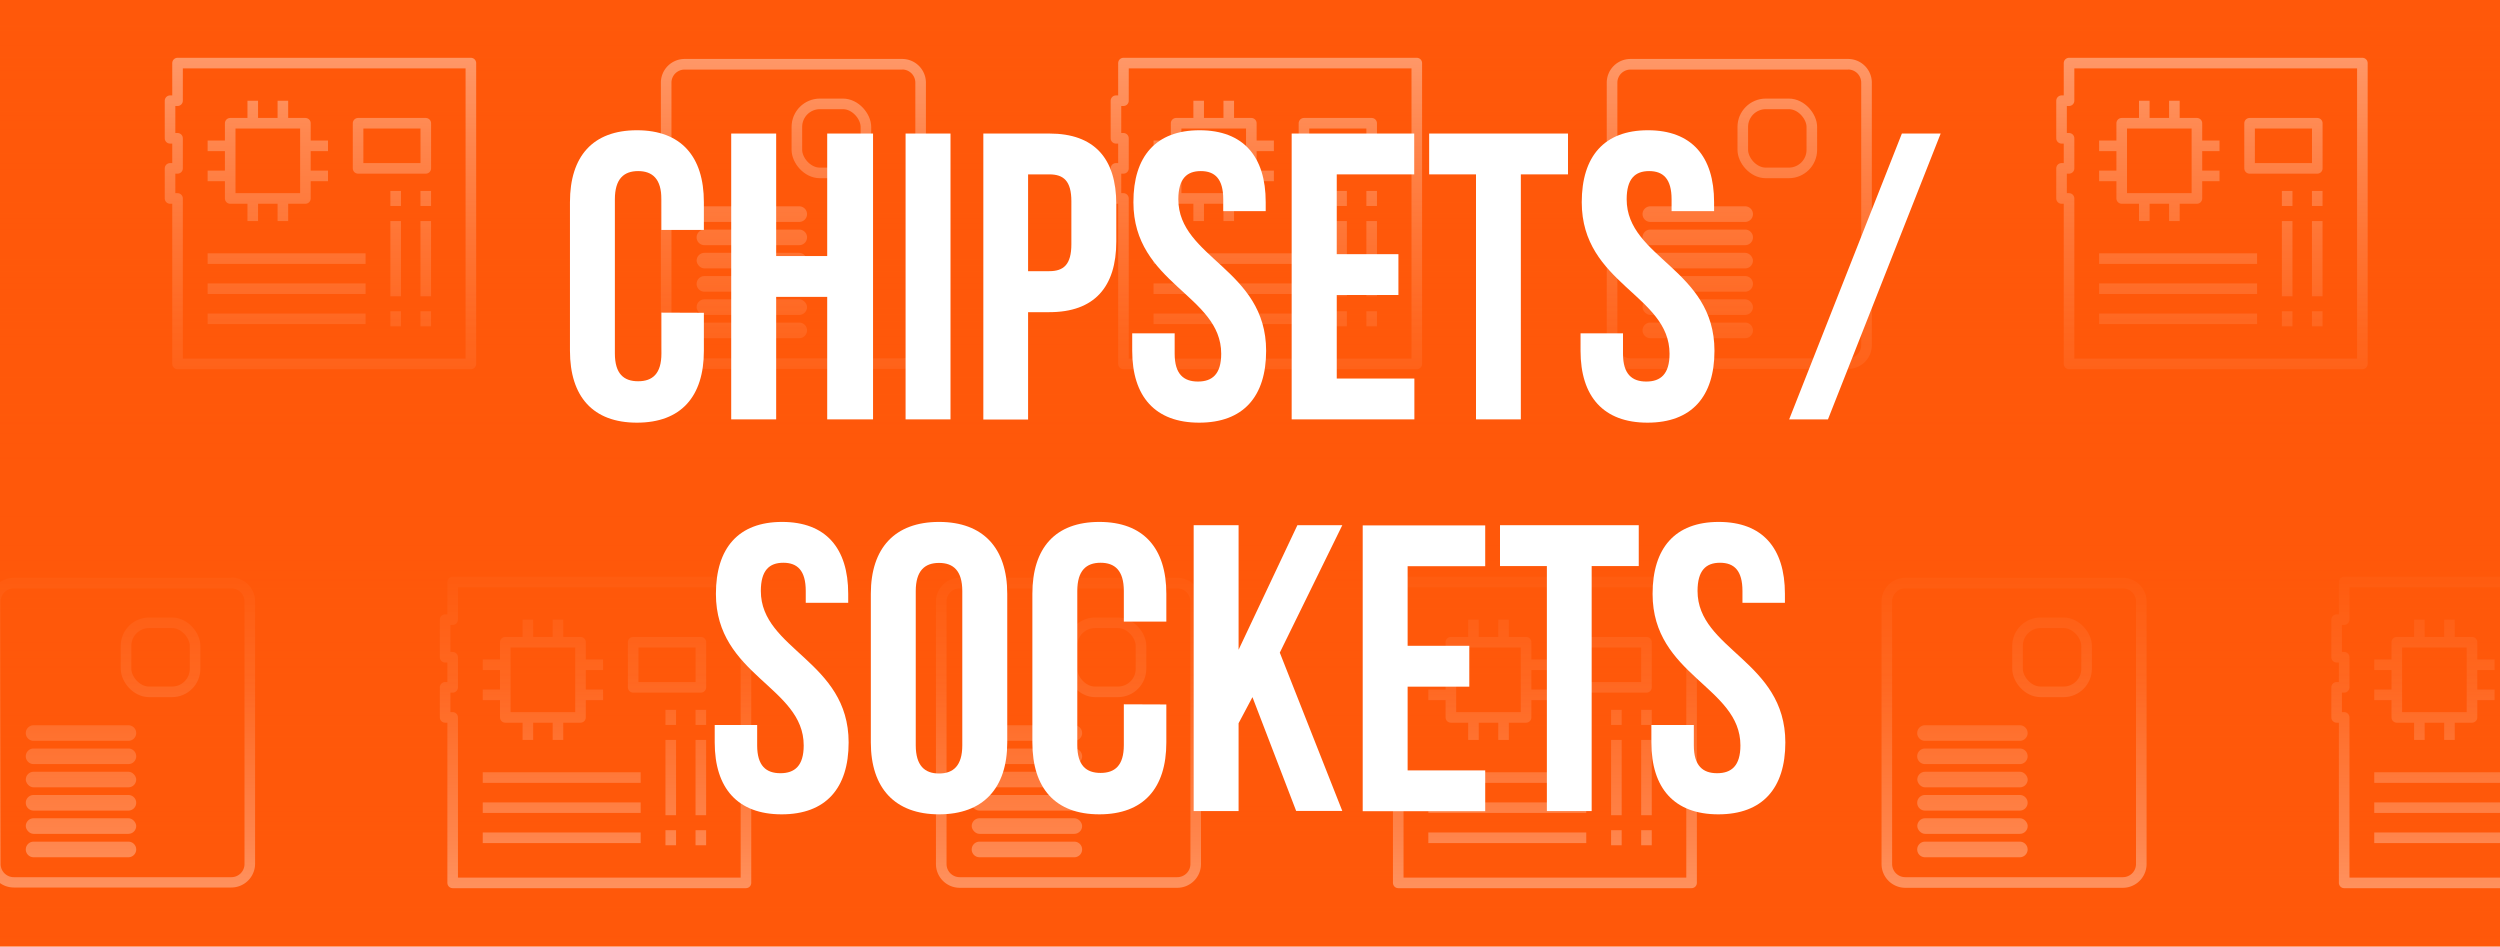
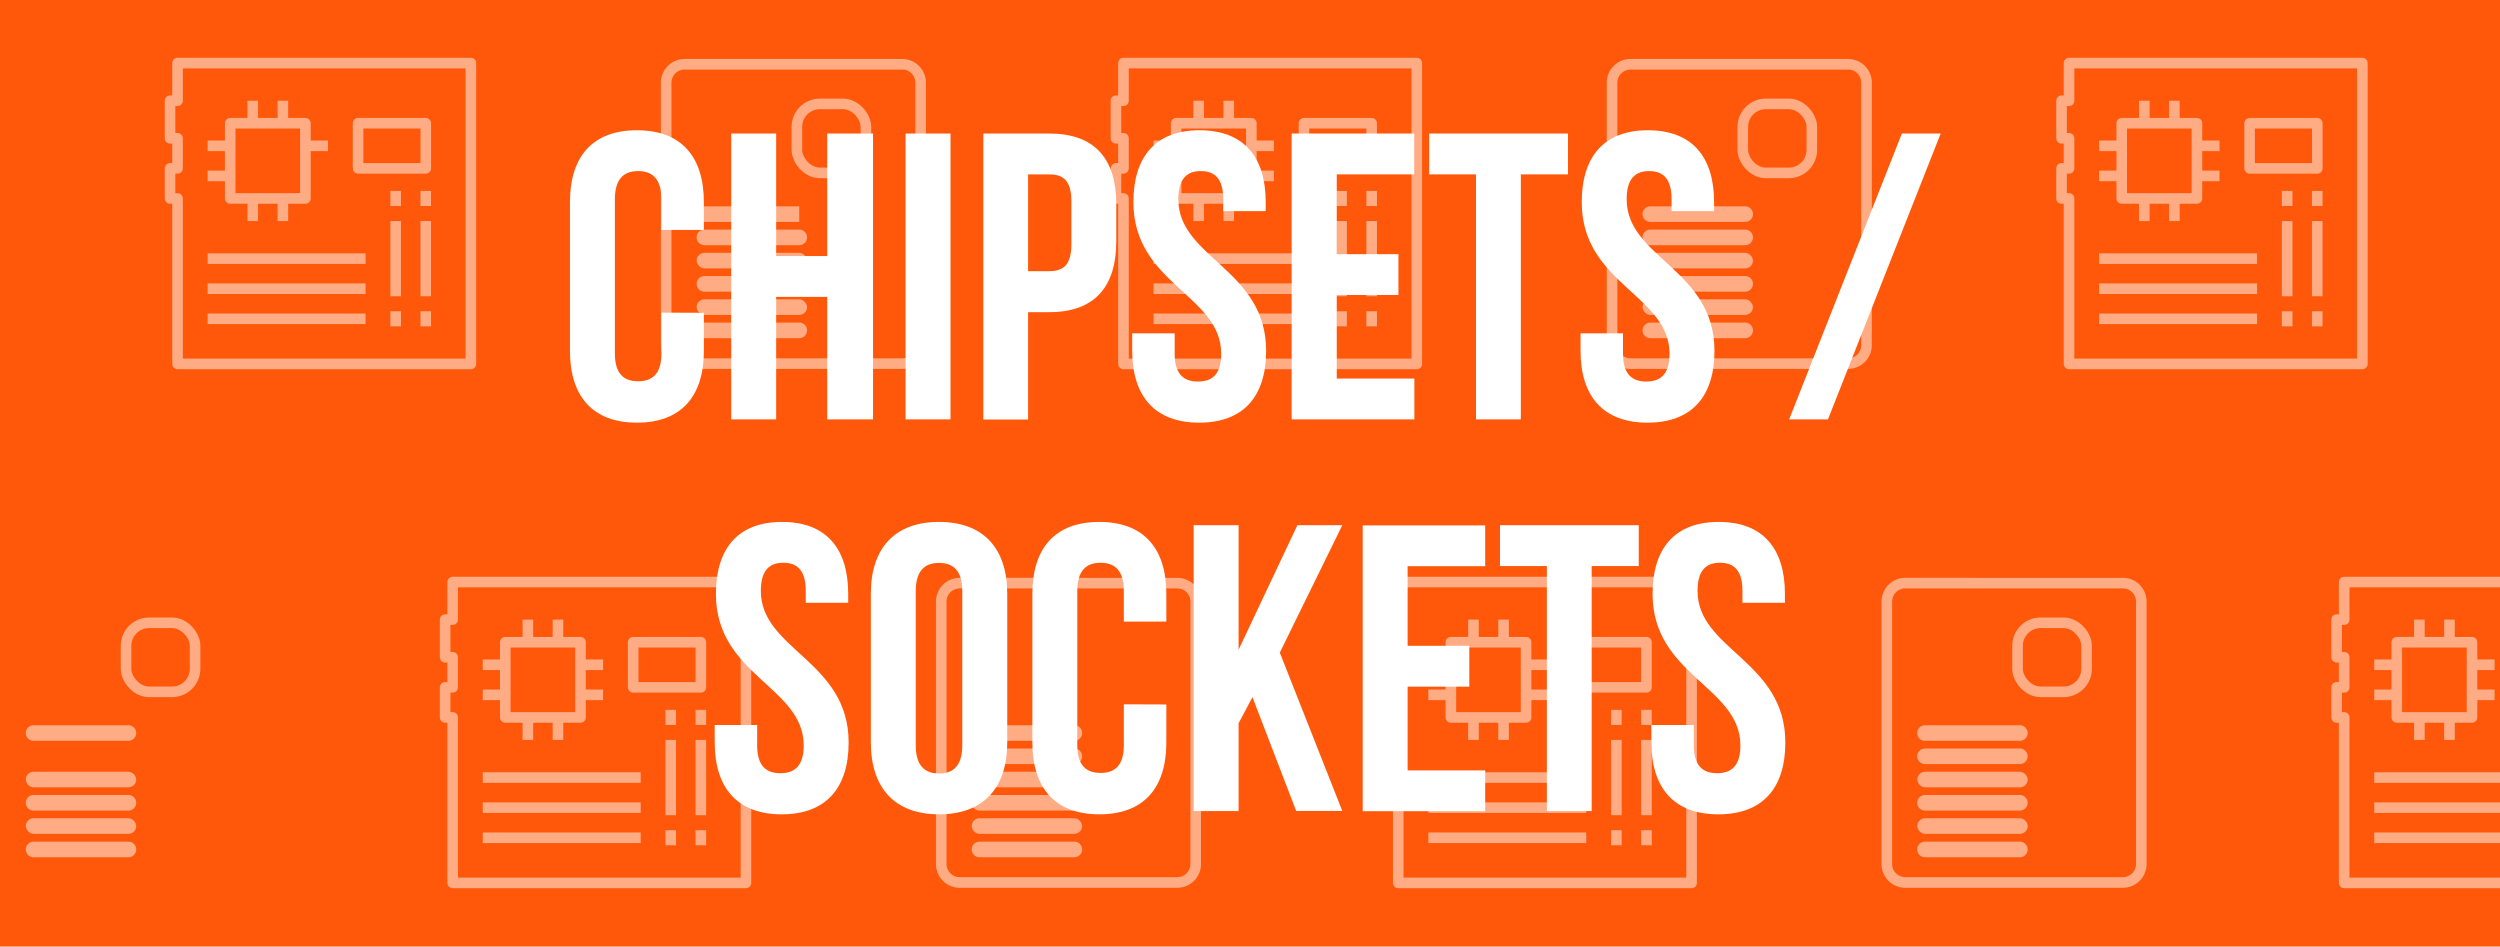
<svg xmlns="http://www.w3.org/2000/svg" viewBox="0 0 600 227.17">
  <defs>
    <style>.cls-1{fill:#ff580a;}.cls-2{opacity:0.5;}.cls-3,.cls-5{fill:none;stroke:#fff;stroke-width:2.54px;}.cls-3{stroke-linejoin:round;}.cls-4{fill:#fff;}.cls-5{stroke-miterlimit:10;}.cls-6{fill:url(#linear-gradient);}</style>
    <linearGradient id="linear-gradient" x1="300" y1="237.2" x2="300" y2="-6.1" gradientUnits="userSpaceOnUse">
      <stop offset="0" stop-color="#ff580a" stop-opacity="0" />
      <stop offset="0.07" stop-color="#ff580a" stop-opacity="0.24" />
      <stop offset="0.15" stop-color="#ff580a" stop-opacity="0.47" />
      <stop offset="0.23" stop-color="#ff580a" stop-opacity="0.66" />
      <stop offset="0.3" stop-color="#ff580a" stop-opacity="0.81" />
      <stop offset="0.37" stop-color="#ff580a" stop-opacity="0.91" />
      <stop offset="0.43" stop-color="#ff580a" stop-opacity="0.98" />
      <stop offset="0.48" stop-color="#ff580a" />
      <stop offset="0.53" stop-color="#ff580a" stop-opacity="0.98" />
      <stop offset="0.59" stop-color="#ff580a" stop-opacity="0.91" />
      <stop offset="0.66" stop-color="#ff580a" stop-opacity="0.81" />
      <stop offset="0.74" stop-color="#ff580a" stop-opacity="0.66" />
      <stop offset="0.83" stop-color="#ff580a" stop-opacity="0.47" />
      <stop offset="0.92" stop-color="#ff580a" stop-opacity="0.24" />
      <stop offset="1" stop-color="#ff580a" stop-opacity="0" />
    </linearGradient>
  </defs>
  <g id="MOBILE">
    <rect class="cls-1" y="-2.91" width="600" height="234.07" />
    <g class="cls-2">
      <polygon class="cls-3" points="113.01 87.34 42.61 87.34 42.61 47.63 40.81 47.63 40.81 40.41 42.61 40.41 42.61 33.19 40.81 33.19 40.81 24.17 42.61 24.17 42.61 15.14 113.01 15.14 113.01 87.34" />
      <rect class="cls-3" x="55.25" y="29.58" width="18.05" height="18.05" />
      <line class="cls-3" x1="60.66" y1="24.17" x2="60.66" y2="29.58" />
      <line class="cls-3" x1="67.89" y1="24.17" x2="67.89" y2="29.58" />
      <line class="cls-3" x1="60.66" y1="47.63" x2="60.66" y2="53.05" />
      <line class="cls-3" x1="67.89" y1="47.63" x2="67.89" y2="53.05" />
      <line class="cls-3" x1="49.83" y1="35" x2="55.25" y2="35" />
      <line class="cls-3" x1="49.83" y1="42.22" x2="55.25" y2="42.22" />
-       <line class="cls-3" x1="73.3" y1="42.22" x2="78.72" y2="42.22" />
      <line class="cls-3" x1="73.3" y1="35" x2="78.72" y2="35" />
      <line class="cls-3" x1="102.18" y1="45.83" x2="102.18" y2="49.44" />
      <line class="cls-3" x1="102.18" y1="74.71" x2="102.18" y2="78.32" />
      <line class="cls-3" x1="102.18" y1="53.05" x2="102.18" y2="71.1" />
      <line class="cls-3" x1="94.96" y1="45.83" x2="94.96" y2="49.44" />
      <line class="cls-3" x1="94.96" y1="74.71" x2="94.96" y2="78.32" />
      <line class="cls-3" x1="94.96" y1="53.05" x2="94.96" y2="71.1" />
      <rect class="cls-3" x="85.94" y="29.58" width="16.25" height="10.83" />
      <line class="cls-3" x1="49.83" y1="62.07" x2="87.74" y2="62.07" />
      <line class="cls-3" x1="49.83" y1="69.29" x2="87.74" y2="69.29" />
      <line class="cls-3" x1="49.83" y1="76.51" x2="87.74" y2="76.51" />
      <path class="cls-4" d="M216.53,16.68a3.16,3.16,0,0,1,3.15,3.15v63A3.16,3.16,0,0,1,216.53,86H164.3a3.15,3.15,0,0,1-3.15-3.15v-63a3.15,3.15,0,0,1,3.15-3.15h52.23m0-2.55H164.3a5.7,5.7,0,0,0-5.69,5.7v63a5.69,5.69,0,0,0,5.69,5.69h52.23a5.69,5.69,0,0,0,5.69-5.69v-63a5.7,5.7,0,0,0-5.69-5.7Z" />
      <rect class="cls-5" x="191.25" y="24.93" width="16.57" height="16.57" rx="5.53" />
      <path class="cls-4" d="M191.82,55.1H169.06a1.87,1.87,0,0,0,0,3.74h22.76a1.87,1.87,0,1,0,0-3.74Z" />
      <path class="cls-4" d="M191.82,77.42H169.06a1.87,1.87,0,0,0,0,3.74h22.76a1.87,1.87,0,0,0,0-3.74Z" />
      <rect class="cls-4" x="167.19" y="71.84" width="26.5" height="3.74" rx="1.87" />
      <path class="cls-4" d="M191.82,66.26H169.06a1.87,1.87,0,1,0,0,3.74h22.76a1.87,1.87,0,1,0,0-3.74Z" />
      <rect class="cls-4" x="167.19" y="60.68" width="26.5" height="3.74" rx="1.87" />
-       <path class="cls-4" d="M191.82,49.52H169.06a1.87,1.87,0,0,0,0,3.74h22.76a1.87,1.87,0,1,0,0-3.74Z" />
+       <path class="cls-4" d="M191.82,49.52H169.06a1.87,1.87,0,0,0,0,3.74h22.76Z" />
      <polygon class="cls-3" points="340.03 87.34 269.63 87.34 269.63 47.63 267.83 47.63 267.83 40.41 269.63 40.41 269.63 33.19 267.83 33.19 267.83 24.17 269.63 24.17 269.63 15.14 340.03 15.14 340.03 87.34" />
      <rect class="cls-3" x="282.27" y="29.58" width="18.05" height="18.05" />
      <line class="cls-3" x1="287.68" y1="24.17" x2="287.68" y2="29.58" />
      <line class="cls-3" x1="294.9" y1="24.17" x2="294.9" y2="29.58" />
      <line class="cls-3" x1="287.68" y1="47.63" x2="287.68" y2="53.05" />
      <line class="cls-3" x1="294.9" y1="47.63" x2="294.9" y2="53.05" />
      <line class="cls-3" x1="276.85" y1="35" x2="282.27" y2="35" />
      <line class="cls-3" x1="276.85" y1="42.22" x2="282.27" y2="42.22" />
      <line class="cls-3" x1="300.32" y1="42.22" x2="305.73" y2="42.22" />
      <line class="cls-3" x1="300.32" y1="35" x2="305.73" y2="35" />
      <line class="cls-3" x1="329.2" y1="45.83" x2="329.2" y2="49.44" />
      <line class="cls-3" x1="329.2" y1="74.71" x2="329.2" y2="78.32" />
      <line class="cls-3" x1="329.2" y1="53.05" x2="329.2" y2="71.1" />
      <line class="cls-3" x1="321.98" y1="45.83" x2="321.98" y2="49.44" />
      <line class="cls-3" x1="321.98" y1="74.71" x2="321.98" y2="78.32" />
      <line class="cls-3" x1="321.98" y1="53.05" x2="321.98" y2="71.1" />
      <rect class="cls-3" x="312.95" y="29.58" width="16.25" height="10.83" />
      <line class="cls-3" x1="276.85" y1="62.07" x2="314.76" y2="62.07" />
      <line class="cls-3" x1="276.85" y1="69.29" x2="314.76" y2="69.29" />
      <line class="cls-3" x1="276.85" y1="76.51" x2="314.76" y2="76.51" />
      <path class="cls-4" d="M443.54,16.68a3.15,3.15,0,0,1,3.15,3.15v63A3.15,3.15,0,0,1,443.54,86H391.32a3.15,3.15,0,0,1-3.15-3.15v-63a3.15,3.15,0,0,1,3.15-3.15h52.22m0-2.55H391.32a5.7,5.7,0,0,0-5.7,5.7v63a5.7,5.7,0,0,0,5.7,5.69h52.22a5.7,5.7,0,0,0,5.7-5.69v-63a5.7,5.7,0,0,0-5.7-5.7Z" />
      <rect class="cls-5" x="418.27" y="24.93" width="16.57" height="16.57" rx="5.53" />
      <path class="cls-4" d="M418.84,55.1H396.08a1.87,1.87,0,0,0,0,3.74h22.76a1.87,1.87,0,1,0,0-3.74Z" />
      <path class="cls-4" d="M418.84,77.42H396.08a1.87,1.87,0,0,0,0,3.74h22.76a1.87,1.87,0,1,0,0-3.74Z" />
      <rect class="cls-4" x="394.21" y="71.84" width="26.5" height="3.74" rx="1.87" />
      <path class="cls-4" d="M418.84,66.26H396.08a1.87,1.87,0,0,0,0,3.74h22.76a1.87,1.87,0,1,0,0-3.74Z" />
      <rect class="cls-4" x="394.21" y="60.68" width="26.5" height="3.74" rx="1.87" />
      <path class="cls-4" d="M418.84,49.52H396.08a1.87,1.87,0,0,0,0,3.74h22.76a1.87,1.87,0,1,0,0-3.74Z" />
      <polygon class="cls-3" points="566.97 87.34 496.57 87.34 496.57 47.63 494.77 47.63 494.77 40.41 496.57 40.41 496.57 33.19 494.77 33.19 494.77 24.17 496.57 24.17 496.57 15.14 566.97 15.14 566.97 87.34" />
      <rect class="cls-3" x="509.21" y="29.58" width="18.05" height="18.05" />
      <line class="cls-3" x1="514.63" y1="24.17" x2="514.63" y2="29.58" />
      <line class="cls-3" x1="521.85" y1="24.17" x2="521.85" y2="29.58" />
      <line class="cls-3" x1="514.63" y1="47.63" x2="514.63" y2="53.05" />
      <line class="cls-3" x1="521.85" y1="47.63" x2="521.85" y2="53.05" />
      <line class="cls-3" x1="503.79" y1="35" x2="509.21" y2="35" />
      <line class="cls-3" x1="503.79" y1="42.22" x2="509.21" y2="42.22" />
      <line class="cls-3" x1="527.26" y1="42.22" x2="532.68" y2="42.22" />
      <line class="cls-3" x1="527.26" y1="35" x2="532.68" y2="35" />
      <line class="cls-3" x1="556.14" y1="45.83" x2="556.14" y2="49.44" />
      <line class="cls-3" x1="556.14" y1="74.71" x2="556.14" y2="78.32" />
      <line class="cls-3" x1="556.14" y1="53.05" x2="556.14" y2="71.1" />
      <line class="cls-3" x1="548.92" y1="45.83" x2="548.92" y2="49.44" />
      <line class="cls-3" x1="548.92" y1="74.71" x2="548.92" y2="78.32" />
      <line class="cls-3" x1="548.92" y1="53.05" x2="548.92" y2="71.1" />
      <rect class="cls-3" x="539.9" y="29.58" width="16.25" height="10.83" />
      <line class="cls-3" x1="503.79" y1="62.07" x2="541.7" y2="62.07" />
      <line class="cls-3" x1="503.79" y1="69.29" x2="541.7" y2="69.29" />
      <line class="cls-3" x1="503.79" y1="76.51" x2="541.7" y2="76.51" />
-       <path class="cls-4" d="M55.53,141.22a3.15,3.15,0,0,1,3.15,3.15v63a3.15,3.15,0,0,1-3.15,3.15H3.3a3.16,3.16,0,0,1-3.15-3.15v-63a3.16,3.16,0,0,1,3.15-3.15H55.53m0-2.54H3.3a5.69,5.69,0,0,0-5.69,5.69v63A5.7,5.7,0,0,0,3.3,213H55.53a5.7,5.7,0,0,0,5.69-5.7v-63a5.69,5.69,0,0,0-5.69-5.69Z" />
      <rect class="cls-5" x="30.25" y="149.47" width="16.57" height="16.57" rx="5.53" />
-       <path class="cls-4" d="M30.82,179.64H8.06a1.87,1.87,0,1,0,0,3.74H30.82a1.87,1.87,0,1,0,0-3.74Z" />
      <path class="cls-4" d="M30.82,202H8.06a1.87,1.87,0,0,0,0,3.74H30.82a1.87,1.87,0,1,0,0-3.74Z" />
      <rect class="cls-4" x="6.19" y="196.38" width="26.5" height="3.74" rx="1.87" />
      <path class="cls-4" d="M30.82,190.8H8.06a1.87,1.87,0,0,0,0,3.74H30.82a1.87,1.87,0,1,0,0-3.74Z" />
      <rect class="cls-4" x="6.19" y="185.22" width="26.5" height="3.74" rx="1.87" />
      <path class="cls-4" d="M30.82,174.06H8.06a1.87,1.87,0,1,0,0,3.74H30.82a1.87,1.87,0,1,0,0-3.74Z" />
      <polygon class="cls-3" points="179.03 211.89 108.64 211.89 108.64 172.18 106.83 172.18 106.83 164.96 108.64 164.96 108.64 157.74 106.83 157.74 106.83 148.71 108.64 148.71 108.64 139.69 179.03 139.69 179.03 211.89" />
      <rect class="cls-3" x="121.27" y="154.13" width="18.05" height="18.05" />
      <line class="cls-3" x1="126.69" y1="148.71" x2="126.69" y2="154.13" />
      <line class="cls-3" x1="133.91" y1="148.71" x2="133.91" y2="154.13" />
      <line class="cls-3" x1="126.69" y1="172.18" x2="126.69" y2="177.59" />
      <line class="cls-3" x1="133.91" y1="172.18" x2="133.91" y2="177.59" />
      <line class="cls-3" x1="115.86" y1="159.54" x2="121.27" y2="159.54" />
      <line class="cls-3" x1="115.86" y1="166.76" x2="121.27" y2="166.76" />
      <line class="cls-3" x1="139.32" y1="166.76" x2="144.74" y2="166.76" />
      <line class="cls-3" x1="139.32" y1="159.54" x2="144.74" y2="159.54" />
      <line class="cls-3" x1="168.2" y1="170.37" x2="168.2" y2="173.98" />
      <line class="cls-3" x1="168.2" y1="199.25" x2="168.2" y2="202.86" />
      <line class="cls-3" x1="168.2" y1="177.59" x2="168.2" y2="195.64" />
      <line class="cls-3" x1="160.98" y1="170.37" x2="160.98" y2="173.98" />
      <line class="cls-3" x1="160.98" y1="199.25" x2="160.98" y2="202.86" />
      <line class="cls-3" x1="160.98" y1="177.59" x2="160.98" y2="195.64" />
      <rect class="cls-3" x="151.96" y="154.13" width="16.25" height="10.83" />
      <line class="cls-3" x1="115.86" y1="186.62" x2="153.76" y2="186.62" />
      <line class="cls-3" x1="115.86" y1="193.84" x2="153.76" y2="193.84" />
      <line class="cls-3" x1="115.86" y1="201.06" x2="153.76" y2="201.06" />
      <path class="cls-4" d="M282.55,141.22a3.16,3.16,0,0,1,3.15,3.15v63a3.16,3.16,0,0,1-3.15,3.15H230.32a3.15,3.15,0,0,1-3.15-3.15v-63a3.15,3.15,0,0,1,3.15-3.15h52.23m0-2.54H230.32a5.69,5.69,0,0,0-5.69,5.69v63a5.7,5.7,0,0,0,5.69,5.7h52.23a5.7,5.7,0,0,0,5.69-5.7v-63a5.69,5.69,0,0,0-5.69-5.69Z" />
-       <rect class="cls-5" x="257.27" y="149.47" width="16.57" height="16.57" rx="5.53" />
      <path class="cls-4" d="M257.84,179.64H235.08a1.87,1.87,0,0,0,0,3.74h22.76a1.87,1.87,0,0,0,0-3.74Z" />
      <path class="cls-4" d="M257.84,202H235.08a1.87,1.87,0,0,0,0,3.74h22.76a1.87,1.87,0,1,0,0-3.74Z" />
      <rect class="cls-4" x="233.21" y="196.38" width="26.5" height="3.74" rx="1.87" />
      <path class="cls-4" d="M257.84,190.8H235.08a1.87,1.87,0,0,0,0,3.74h22.76a1.87,1.87,0,1,0,0-3.74Z" />
      <rect class="cls-4" x="233.21" y="185.22" width="26.5" height="3.74" rx="1.87" />
      <path class="cls-4" d="M257.84,174.06H235.08a1.87,1.87,0,1,0,0,3.74h22.76a1.87,1.87,0,0,0,0-3.74Z" />
      <polygon class="cls-3" points="405.98 211.89 335.58 211.89 335.58 172.18 333.77 172.18 333.77 164.96 335.58 164.96 335.58 157.74 333.77 157.74 333.77 148.71 335.58 148.71 335.58 139.69 405.98 139.69 405.98 211.89" />
      <rect class="cls-3" x="348.21" y="154.13" width="18.05" height="18.05" />
      <line class="cls-3" x1="353.63" y1="148.71" x2="353.63" y2="154.13" />
      <line class="cls-3" x1="360.85" y1="148.71" x2="360.85" y2="154.13" />
      <line class="cls-3" x1="353.63" y1="172.18" x2="353.63" y2="177.59" />
      <line class="cls-3" x1="360.85" y1="172.18" x2="360.85" y2="177.59" />
      <line class="cls-3" x1="342.8" y1="159.54" x2="348.21" y2="159.54" />
      <line class="cls-3" x1="342.8" y1="166.76" x2="348.21" y2="166.76" />
      <line class="cls-3" x1="366.26" y1="166.76" x2="371.68" y2="166.76" />
      <line class="cls-3" x1="366.26" y1="159.54" x2="371.68" y2="159.54" />
      <line class="cls-3" x1="395.15" y1="170.37" x2="395.15" y2="173.98" />
      <line class="cls-3" x1="395.15" y1="199.25" x2="395.15" y2="202.86" />
      <line class="cls-3" x1="395.15" y1="177.59" x2="395.15" y2="195.64" />
      <line class="cls-3" x1="387.93" y1="170.37" x2="387.93" y2="173.98" />
      <line class="cls-3" x1="387.93" y1="199.25" x2="387.93" y2="202.86" />
      <line class="cls-3" x1="387.93" y1="177.59" x2="387.93" y2="195.64" />
      <rect class="cls-3" x="378.9" y="154.13" width="16.25" height="10.83" />
      <line class="cls-3" x1="342.8" y1="186.62" x2="380.7" y2="186.62" />
      <line class="cls-3" x1="342.8" y1="193.84" x2="380.7" y2="193.84" />
      <line class="cls-3" x1="342.8" y1="201.06" x2="380.7" y2="201.06" />
      <path class="cls-4" d="M509.49,141.22a3.15,3.15,0,0,1,3.15,3.15v63a3.15,3.15,0,0,1-3.15,3.15H457.26a3.16,3.16,0,0,1-3.15-3.15v-63a3.16,3.16,0,0,1,3.15-3.15h52.23m0-2.54H457.26a5.69,5.69,0,0,0-5.69,5.69v63a5.7,5.7,0,0,0,5.69,5.7h52.23a5.7,5.7,0,0,0,5.69-5.7v-63a5.69,5.69,0,0,0-5.69-5.69Z" />
      <rect class="cls-5" x="484.21" y="149.47" width="16.57" height="16.57" rx="5.53" />
      <path class="cls-4" d="M484.78,179.64H462a1.87,1.87,0,0,0,0,3.74h22.76a1.87,1.87,0,1,0,0-3.74Z" />
      <path class="cls-4" d="M484.78,202H462a1.87,1.87,0,0,0,0,3.74h22.76a1.87,1.87,0,1,0,0-3.74Z" />
      <rect class="cls-4" x="460.15" y="196.38" width="26.5" height="3.74" rx="1.87" />
      <path class="cls-4" d="M484.78,190.8H462a1.87,1.87,0,0,0,0,3.74h22.76a1.87,1.87,0,1,0,0-3.74Z" />
      <rect class="cls-4" x="460.15" y="185.22" width="26.5" height="3.74" rx="1.87" />
      <path class="cls-4" d="M484.78,174.06H462a1.87,1.87,0,0,0,0,3.74h22.76a1.87,1.87,0,1,0,0-3.74Z" />
      <polygon class="cls-3" points="632.99 211.89 562.6 211.89 562.6 172.18 560.79 172.18 560.79 164.96 562.6 164.96 562.6 157.74 560.79 157.74 560.79 148.71 562.6 148.71 562.6 139.69 632.99 139.69 632.99 211.89" />
      <rect class="cls-3" x="575.23" y="154.13" width="18.05" height="18.05" />
      <line class="cls-3" x1="580.65" y1="148.71" x2="580.65" y2="154.13" />
      <line class="cls-3" x1="587.87" y1="148.71" x2="587.87" y2="154.13" />
      <line class="cls-3" x1="580.65" y1="172.18" x2="580.65" y2="177.59" />
      <line class="cls-3" x1="587.87" y1="172.18" x2="587.87" y2="177.59" />
      <line class="cls-3" x1="569.82" y1="159.54" x2="575.23" y2="159.54" />
      <line class="cls-3" x1="569.82" y1="166.76" x2="575.23" y2="166.76" />
      <line class="cls-3" x1="593.28" y1="166.76" x2="598.7" y2="166.76" />
      <line class="cls-3" x1="593.28" y1="159.54" x2="598.7" y2="159.54" />
      <line class="cls-3" x1="569.82" y1="186.62" x2="607.72" y2="186.62" />
      <line class="cls-3" x1="569.82" y1="193.84" x2="607.72" y2="193.84" />
      <line class="cls-3" x1="569.82" y1="201.06" x2="607.72" y2="201.06" />
    </g>
-     <rect class="cls-6" y="-10.73" width="600" height="258.35" />
    <path class="cls-4" d="M168.93,75.07v9.12c0,11-5.49,17.25-16.07,17.25s-16.07-6.28-16.07-17.25V48.51c0-11,5.48-17.25,16.07-17.25s16.07,6.28,16.07,17.25v6.67H158.74V47.83c0-4.9-2.16-6.77-5.59-6.77s-5.58,1.87-5.58,6.77v37c0,4.9,2.15,6.67,5.58,6.67s5.59-1.77,5.59-6.67v-9.8Z" />
    <path class="cls-4" d="M186.28,100.65H175.49V32.05h10.79v29.4h12.25V32.05h11v68.6h-11V71.25H186.28Z" />
    <path class="cls-4" d="M217.34,32.05h10.78v68.6H217.34Z" />
    <path class="cls-4" d="M267.91,49v8.92c0,11-5.29,17-16.08,17h-5.09v25.77H236V32.05h15.87C262.62,32.05,267.91,38,267.91,49Zm-21.17-7.15V65.08h5.09c3.43,0,5.3-1.57,5.3-6.47V48.32c0-4.9-1.87-6.47-5.3-6.47Z" />
    <path class="cls-4" d="M287.9,31.26c10.48,0,15.87,6.28,15.87,17.25v2.16H293.58V47.83c0-4.9-2-6.77-5.39-6.77s-5.39,1.87-5.39,6.77c0,14.11,21.07,16.76,21.07,36.36,0,11-5.49,17.25-16.07,17.25s-16.07-6.28-16.07-17.25V80h10.19v4.9c0,4.9,2.16,6.67,5.59,6.67s5.58-1.77,5.58-6.67c0-14.11-21.07-16.76-21.07-36.36C272,37.54,277.41,31.26,287.9,31.26Z" />
    <path class="cls-4" d="M320.82,61h14.8v9.8h-14.8V90.85h18.63v9.8H310V32.05h29.41v9.8H320.82Z" />
    <path class="cls-4" d="M343,32.05h33.32v9.8H365v58.8H354.24V41.85H343Z" />
    <path class="cls-4" d="M395.5,31.26c10.49,0,15.88,6.28,15.88,17.25v2.16h-10.2V47.83c0-4.9-2-6.77-5.39-6.77s-5.39,1.87-5.39,6.77c0,14.11,21.07,16.76,21.07,36.36,0,11-5.48,17.25-16.07,17.25s-16.07-6.28-16.07-17.25V80h10.19v4.9c0,4.9,2.16,6.67,5.59,6.67s5.58-1.77,5.58-6.67c0-14.11-21.07-16.76-21.07-36.36C379.62,37.54,385,31.26,395.5,31.26Z" />
    <path class="cls-4" d="M456.45,32.05h9.31l-27.05,68.6H429.4Z" />
    <path class="cls-4" d="M187.7,125.26c10.48,0,15.87,6.28,15.87,17.25v2.16H193.38v-2.84c0-4.9-2-6.77-5.39-6.77s-5.39,1.87-5.39,6.77c0,14.11,21.07,16.76,21.07,36.36,0,11-5.49,17.25-16.07,17.25s-16.07-6.28-16.07-17.25V174h10.19v4.9c0,4.9,2.15,6.67,5.58,6.67s5.59-1.77,5.59-6.67c0-14.11-21.07-16.76-21.07-36.36C171.82,131.54,177.21,125.26,187.7,125.26Z" />
    <path class="cls-4" d="M209,142.51c0-11,5.78-17.25,16.37-17.25s16.37,6.28,16.37,17.25v35.68c0,11-5.79,17.25-16.37,17.25S209,189.16,209,178.19Zm10.78,36.36c0,4.9,2.16,6.77,5.59,6.77s5.58-1.87,5.58-6.77v-37c0-4.9-2.15-6.77-5.58-6.77s-5.59,1.87-5.59,6.77Z" />
    <path class="cls-4" d="M279.92,169.07v9.12c0,11-5.49,17.25-16.08,17.25s-16.07-6.28-16.07-17.25V142.51c0-11,5.49-17.25,16.07-17.25s16.08,6.28,16.08,17.25v6.67h-10.2v-7.35c0-4.9-2.15-6.77-5.58-6.77s-5.59,1.87-5.59,6.77v37c0,4.9,2.16,6.67,5.59,6.67s5.58-1.77,5.58-6.67v-9.8Z" />
    <path class="cls-4" d="M300.59,167.31l-3.33,6.27v21.07H286.48v-68.6h10.78v29.89l14.11-29.89h10.78l-15,30.58,15,38H311.08Z" />
    <path class="cls-4" d="M337.83,155h14.8v9.8h-14.8v20.09h18.62v9.8h-29.4v-68.6h29.4v9.8H337.83Z" />
    <path class="cls-4" d="M360,126.05H393.3v9.8H382v58.8H371.25v-58.8H360Z" />
    <path class="cls-4" d="M412.5,125.26c10.49,0,15.88,6.28,15.88,17.25v2.16H418.19v-2.84c0-4.9-2-6.77-5.39-6.77s-5.39,1.87-5.39,6.77c0,14.11,21.07,16.76,21.07,36.36,0,11-5.49,17.25-16.08,17.25s-16.07-6.28-16.07-17.25V174h10.19v4.9c0,4.9,2.16,6.67,5.59,6.67s5.59-1.77,5.59-6.67c0-14.11-21.08-16.76-21.08-36.36C396.62,131.54,402,125.26,412.5,125.26Z" />
  </g>
</svg>